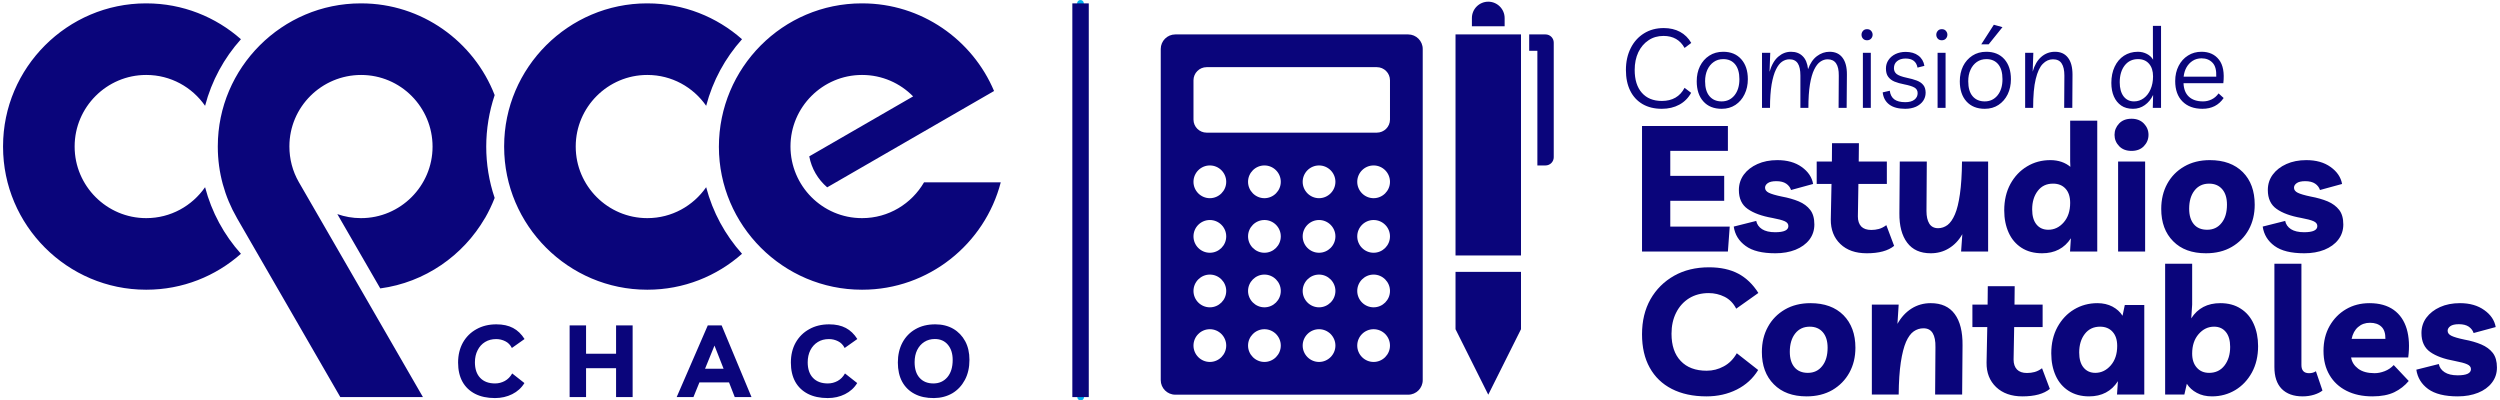
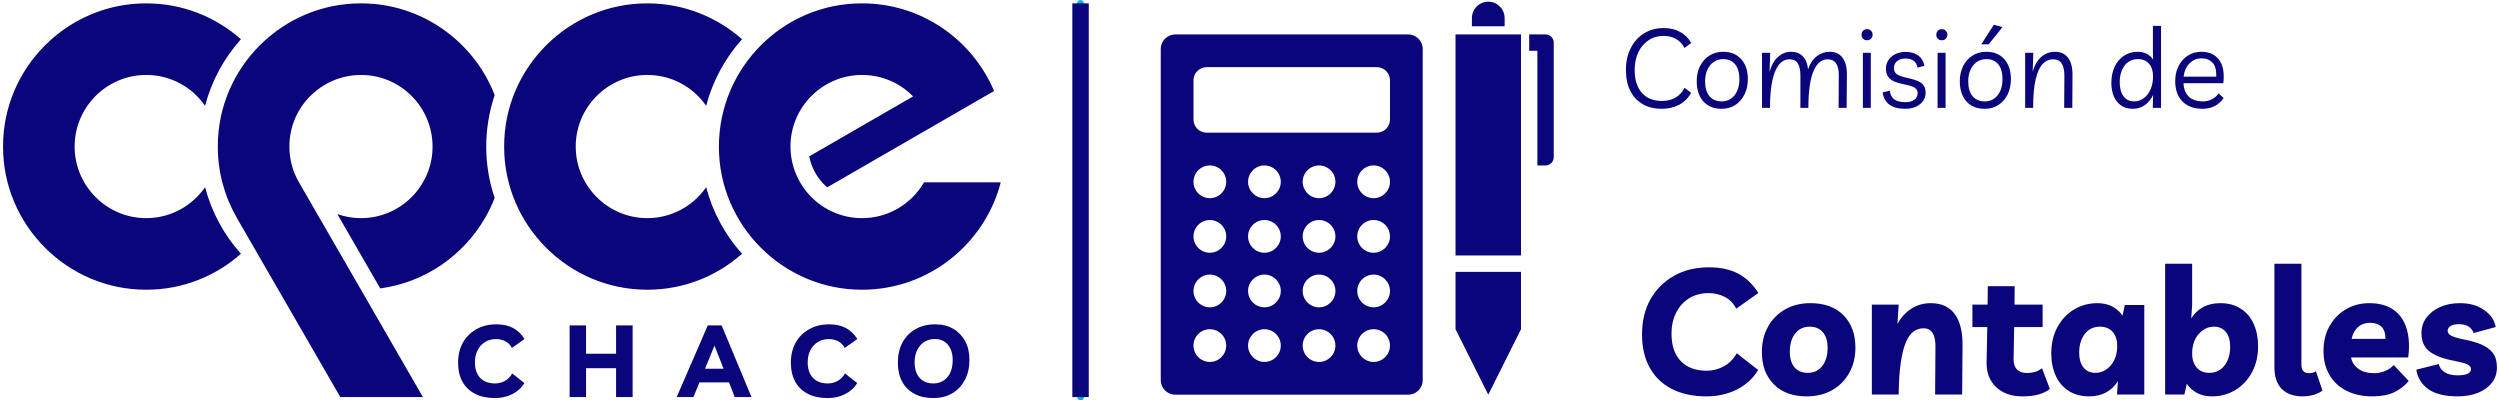
<svg xmlns="http://www.w3.org/2000/svg" xml:space="preserve" width="743px" height="119px" version="1.1" style="shape-rendering:geometricPrecision; text-rendering:geometricPrecision; image-rendering:optimizeQuality; fill-rule:evenodd; clip-rule:evenodd" viewBox="0 0 383.92 61.64">
  <defs>
    <style type="text/css">
   
    .str0 {stroke:#00AFEF;stroke-width:1.03;stroke-linecap:round;stroke-linejoin:round;stroke-miterlimit:22.926}
    .fil1 {fill:none}
    .fil2 {fill:#0A057B}
    .fil0 {fill:#0A057B;fill-rule:nonzero}
   
  </style>
  </defs>
  <g id="Capa_x0020_1">
    <g id="_2982507748112">
      <path class="fil0" d="M80.26 58.97c-0.45,0.74 -1.08,1.31 -1.88,1.71 -0.8,0.4 -1.68,0.6 -2.66,0.6 -1.19,0 -2.21,-0.22 -3.05,-0.65 -0.85,-0.44 -1.5,-1.06 -1.95,-1.87 -0.45,-0.82 -0.67,-1.8 -0.67,-2.94 0,-1.17 0.25,-2.19 0.74,-3.08 0.5,-0.88 1.19,-1.57 2.08,-2.06 0.89,-0.5 1.91,-0.75 3.07,-0.75 1.02,0 1.87,0.19 2.57,0.56 0.7,0.37 1.29,0.94 1.77,1.7l-1.95 1.38c-0.24,-0.48 -0.59,-0.83 -1.02,-1.04 -0.44,-0.22 -0.9,-0.33 -1.4,-0.33 -0.65,0 -1.22,0.15 -1.71,0.45 -0.49,0.3 -0.87,0.72 -1.14,1.26 -0.28,0.54 -0.42,1.16 -0.42,1.87 0,1.02 0.27,1.82 0.81,2.39 0.54,0.57 1.3,0.86 2.29,0.86 0.53,0 1.03,-0.13 1.5,-0.38 0.47,-0.26 0.85,-0.64 1.14,-1.16l1.88 1.48zm6.96 2.16l0 -11.04 2.53 0 0 4.37 4.62 0 0 -4.37 2.55 0 0 11.04 -2.55 0 0 -4.45 -4.62 0 0 4.45 -2.53 0zm16.48 0l4.79 -11.04 2.13 0 4.6 11.04 -2.58 0 -0.88 -2.26 -4.56 0 -0.92 2.26 -2.58 0zm4.37 -4.37l2.85 0 -1.4 -3.56 -1.45 3.56zm23.42 2.21c-0.45,0.74 -1.08,1.31 -1.88,1.71 -0.8,0.4 -1.68,0.6 -2.66,0.6 -1.19,0 -2.21,-0.22 -3.05,-0.65 -0.85,-0.44 -1.5,-1.06 -1.95,-1.87 -0.45,-0.82 -0.67,-1.8 -0.67,-2.94 0,-1.17 0.24,-2.19 0.74,-3.08 0.5,-0.88 1.19,-1.57 2.08,-2.06 0.88,-0.5 1.91,-0.75 3.07,-0.75 1.02,0 1.87,0.19 2.57,0.56 0.7,0.37 1.29,0.94 1.77,1.7l-1.95 1.38c-0.24,-0.48 -0.59,-0.83 -1.02,-1.04 -0.44,-0.22 -0.9,-0.33 -1.4,-0.33 -0.66,0 -1.23,0.15 -1.71,0.45 -0.49,0.3 -0.87,0.72 -1.15,1.26 -0.27,0.54 -0.41,1.16 -0.41,1.87 0,1.02 0.27,1.82 0.81,2.39 0.54,0.57 1.3,0.86 2.29,0.86 0.53,0 1.03,-0.13 1.5,-0.38 0.47,-0.26 0.85,-0.64 1.14,-1.16l1.88 1.48zm11.82 2.31c-1.16,0.01 -2.15,-0.2 -2.98,-0.64 -0.83,-0.43 -1.47,-1.06 -1.92,-1.88 -0.44,-0.82 -0.66,-1.8 -0.66,-2.95 0,-1.15 0.23,-2.17 0.7,-3.06 0.47,-0.88 1.14,-1.58 2,-2.07 0.86,-0.5 1.88,-0.75 3.06,-0.75 1.05,0 1.97,0.23 2.76,0.68 0.79,0.46 1.4,1.1 1.84,1.91 0.44,0.81 0.66,1.77 0.66,2.87 0,1.18 -0.23,2.21 -0.7,3.09 -0.47,0.88 -1.11,1.57 -1.93,2.06 -0.83,0.48 -1.77,0.73 -2.83,0.74zm-0.09 -2.25c0.88,0 1.6,-0.32 2.15,-0.96 0.54,-0.64 0.82,-1.52 0.82,-2.65 0,-0.99 -0.25,-1.77 -0.75,-2.36 -0.49,-0.58 -1.16,-0.87 -2,-0.87 -0.61,0 -1.15,0.15 -1.62,0.45 -0.47,0.3 -0.83,0.71 -1.1,1.25 -0.26,0.53 -0.39,1.16 -0.39,1.87 0,1.04 0.25,1.84 0.77,2.41 0.51,0.57 1.22,0.86 2.12,0.86zm-121.22 -58.51l0.08 0c5.56,0 10.66,2.09 14.54,5.52 -2.59,2.89 -4.51,6.39 -5.52,10.25 -1.99,-2.87 -5.3,-4.75 -9.04,-4.75l-0.04 0c-6.05,0 -11,4.95 -11,11l0 0.04c0,6.05 4.95,11 11,11l0.04 0c3.74,0 7.05,-1.89 9.04,-4.76 1.01,3.86 2.93,7.36 5.52,10.25 -3.88,3.44 -8.98,5.53 -14.54,5.53l-0.08 0c-12.1,0 -22,-9.9 -22,-22l0 -0.09c0,-12.09 9.9,-21.99 22,-21.99zm77.14 0l0.08 0c5.56,0 10.66,2.09 14.54,5.52 -2.59,2.89 -4.51,6.39 -5.52,10.25 -1.99,-2.87 -5.3,-4.75 -9.04,-4.75l-0.04 0c-6.05,0 -11,4.95 -11,11l0 0.04c0,6.05 4.95,11 11,11l0.04 0c3.74,0 7.05,-1.89 9.04,-4.76 1.01,3.86 2.93,7.36 5.52,10.25 -3.88,3.44 -8.98,5.53 -14.54,5.53l-0.08 0c-12.1,0 -22,-9.9 -22,-22l0 -0.09c0,-12.09 9.9,-21.99 22,-21.99zm33.06 0l0.08 0c9.09,0 16.94,5.58 20.28,13.49l-25.69 14.83c-1.41,-1.21 -2.41,-2.88 -2.76,-4.77l15.99 -9.23c-2,-2.04 -4.78,-3.3 -7.84,-3.3l-0.04 0c-6.05,0 -11,4.95 -11,11 0,6.07 4.91,11.04 11,11.04l0.04 0c4.06,0 7.62,-2.23 9.52,-5.51l11.81 0c-2.45,9.47 -11.09,16.53 -21.31,16.53l-0.08 0c-12.1,0 -22,-9.9 -22,-22 0,-12.15 9.83,-22.08 22,-22.08zm-77.14 0l0.08 0c9.33,0 17.35,5.88 20.54,14.12 -1.72,5.14 -1.74,10.7 0,15.83 -0.42,1.08 -0.92,2.12 -1.49,3.11l-0.01 0c-3.35,5.77 -9.24,9.9 -16.11,10.82l-6.61 -11.44c1.14,0.4 2.35,0.62 3.62,0.62l0.04 0c6.05,0 11,-4.95 11,-11 0,-6.08 -4.91,-11.04 -11,-11.04 -6.07,0 -11.04,4.91 -11.04,11 0,1.94 0.48,3.8 1.45,5.49l9.57 16.57 9.54 16.53 -12.72 0 -15.93 -27.59 0 -0.01c-1.86,-3.22 -2.93,-6.96 -2.93,-10.93l0 -0.09c0,-12.09 9.9,-21.99 22,-21.99z" />
      <line class="fil1 str0" x1="165.86" y1="0.52" x2="165.89" y2="61.13" />
      <polygon class="fil0" points="164.61,0.52 167.14,0.52 167.14,61.13 164.61,61.13 " />
-       <path class="fil0" d="M265.53 23.23l-8.87 0 0 3.84 8.3 0 0 3.84 -8.3 0 0 3.97 9.15 0 -0.28 3.84 -13.22 0 0 -19.32 13.22 0 0 3.83zm7.3 15.76c-2.02,0 -3.54,-0.37 -4.57,-1.13 -1.04,-0.75 -1.65,-1.74 -1.83,-2.98l3.46 -0.87c0.11,0.53 0.41,0.95 0.9,1.27 0.49,0.31 1.16,0.47 2.01,0.47 1.36,0 2.04,-0.31 2.04,-0.95 0,-0.33 -0.19,-0.58 -0.58,-0.75 -0.39,-0.17 -1.02,-0.34 -1.89,-0.5 -1.64,-0.29 -2.9,-0.75 -3.8,-1.39 -0.9,-0.63 -1.35,-1.6 -1.35,-2.91 0,-0.89 0.26,-1.68 0.76,-2.37 0.51,-0.69 1.21,-1.23 2.1,-1.63 0.89,-0.4 1.91,-0.6 3.07,-0.6 1.51,0 2.76,0.35 3.75,1.06 0.99,0.71 1.57,1.58 1.75,2.61l-3.4 0.93c-0.13,-0.4 -0.38,-0.73 -0.75,-0.98 -0.37,-0.25 -0.87,-0.38 -1.51,-0.38 -0.6,0 -1.04,0.1 -1.32,0.3 -0.28,0.2 -0.42,0.43 -0.42,0.71 0,0.32 0.19,0.58 0.57,0.77 0.38,0.19 1.05,0.39 2.01,0.59 0.98,0.18 1.85,0.43 2.6,0.74 0.76,0.32 1.35,0.76 1.77,1.31 0.43,0.55 0.64,1.3 0.64,2.25 0,0.88 -0.26,1.67 -0.77,2.34 -0.52,0.67 -1.23,1.18 -2.14,1.55 -0.91,0.36 -1.94,0.54 -3.1,0.54zm14.07 0c-1.71,0 -3.06,-0.47 -4.06,-1.43 -0.99,-0.95 -1.48,-2.21 -1.47,-3.77l0.11 -5.47 -2.28 0 0 -3.45 2.34 0 0.02 -2.83 4.14 0 -0.03 2.83 4.33 0 0 3.45 -4.38 0 -0.08 5.01c0,0.65 0.17,1.16 0.51,1.53 0.35,0.36 0.87,0.54 1.56,0.54 0.39,0 0.78,-0.05 1.15,-0.15 0.37,-0.1 0.76,-0.29 1.16,-0.59l1.2 3.19c-0.93,0.76 -2.33,1.14 -4.22,1.14zm9.85 0c-1.6,0 -2.8,-0.54 -3.62,-1.63 -0.82,-1.09 -1.22,-2.6 -1.2,-4.55l0.06 -7.94 4.16 0 -0.05 7.62c0,0.81 0.14,1.46 0.43,1.93 0.29,0.47 0.75,0.71 1.36,0.71 0.53,0 1.01,-0.17 1.45,-0.49 0.43,-0.33 0.81,-0.87 1.14,-1.64 0.33,-0.76 0.58,-1.8 0.77,-3.13 0.19,-1.32 0.3,-2.99 0.32,-5l4.02 0 0 13.85 -4.16 0 0.19 -2.67c-0.54,0.95 -1.23,1.67 -2.07,2.18 -0.83,0.51 -1.77,0.76 -2.8,0.76zm25.64 -20.41l0 20.14 -4.19 0 0.13 -2.04c-1,1.54 -2.48,2.31 -4.43,2.31 -1.24,0 -2.29,-0.28 -3.16,-0.84 -0.87,-0.56 -1.54,-1.34 -1.99,-2.34 -0.45,-1 -0.68,-2.14 -0.68,-3.43 0,-1.54 0.32,-2.9 0.95,-4.06 0.64,-1.16 1.49,-2.06 2.56,-2.7 1.07,-0.65 2.27,-0.97 3.59,-0.97 0.62,0 1.19,0.09 1.72,0.27 0.52,0.18 0.98,0.44 1.36,0.76l-0.03 -0.81 0 -6.29 4.17 0zm-6.81 9.69c-1,0 -1.78,0.37 -2.35,1.12 -0.57,0.74 -0.86,1.69 -0.86,2.85 0,1 0.22,1.77 0.67,2.32 0.44,0.54 1.05,0.81 1.81,0.81 0.92,0 1.72,-0.38 2.38,-1.14 0.66,-0.76 0.99,-1.76 0.99,-2.99 0,-0.93 -0.23,-1.66 -0.7,-2.18 -0.48,-0.53 -1.12,-0.79 -1.94,-0.79zm14.18 -3.4l0 13.85 -4.16 0 0 -13.85 4.16 0zm-2.09 -1.64c-0.8,0 -1.44,-0.24 -1.91,-0.73 -0.47,-0.49 -0.71,-1.07 -0.71,-1.74 0,-0.67 0.24,-1.25 0.7,-1.74 0.46,-0.49 1.1,-0.74 1.92,-0.74 0.79,0 1.43,0.25 1.9,0.74 0.47,0.49 0.71,1.07 0.71,1.74 0,0.67 -0.24,1.25 -0.71,1.74 -0.47,0.49 -1.11,0.73 -1.9,0.73zm12.05 1.42c2.16,0 3.85,0.62 5.08,1.85 1.22,1.23 1.83,2.9 1.83,5.01 0,1.43 -0.3,2.71 -0.92,3.84 -0.62,1.12 -1.49,2.01 -2.61,2.66 -1.13,0.66 -2.45,0.98 -3.98,0.98 -2.14,0 -3.82,-0.61 -5.04,-1.85 -1.23,-1.23 -1.84,-2.89 -1.84,-4.98 0,-1.45 0.31,-2.74 0.92,-3.86 0.62,-1.13 1.49,-2.02 2.62,-2.67 1.12,-0.65 2.44,-0.98 3.94,-0.98zm-0.41 10.72c0.93,0 1.67,-0.35 2.22,-1.05 0.56,-0.69 0.83,-1.63 0.83,-2.81 0,-1.02 -0.24,-1.81 -0.73,-2.38 -0.49,-0.57 -1.16,-0.86 -2.02,-0.86 -0.94,0 -1.69,0.35 -2.24,1.05 -0.55,0.7 -0.83,1.63 -0.83,2.81 0,1.02 0.24,1.81 0.72,2.39 0.48,0.57 1.16,0.85 2.05,0.85zm14.95 3.62c-2.02,0 -3.54,-0.37 -4.58,-1.13 -1.03,-0.75 -1.64,-1.74 -1.82,-2.98l3.46 -0.87c0.11,0.53 0.4,0.95 0.89,1.27 0.49,0.31 1.17,0.47 2.02,0.47 1.36,0 2.04,-0.31 2.04,-0.95 0,-0.33 -0.2,-0.58 -0.59,-0.75 -0.39,-0.17 -1.02,-0.34 -1.89,-0.5 -1.63,-0.29 -2.9,-0.75 -3.79,-1.39 -0.9,-0.63 -1.35,-1.6 -1.35,-2.91 0,-0.89 0.25,-1.68 0.76,-2.37 0.51,-0.69 1.21,-1.23 2.1,-1.63 0.89,-0.4 1.91,-0.6 3.07,-0.6 1.51,0 2.75,0.35 3.74,1.06 0.99,0.71 1.58,1.58 1.76,2.61l-3.4 0.93c-0.13,-0.4 -0.38,-0.73 -0.75,-0.98 -0.37,-0.25 -0.88,-0.38 -1.51,-0.38 -0.6,0 -1.04,0.1 -1.32,0.3 -0.28,0.2 -0.42,0.43 -0.42,0.71 0,0.32 0.19,0.58 0.57,0.77 0.38,0.19 1.05,0.39 2.01,0.59 0.98,0.18 1.85,0.43 2.6,0.74 0.75,0.32 1.34,0.76 1.77,1.31 0.43,0.55 0.64,1.3 0.64,2.25 0,0.88 -0.26,1.67 -0.78,2.34 -0.51,0.67 -1.23,1.18 -2.13,1.55 -0.91,0.36 -1.94,0.54 -3.1,0.54z" />
      <path class="fil0" d="M270.19 56.96c-0.8,1.31 -1.9,2.31 -3.29,3.01 -1.4,0.7 -2.95,1.05 -4.66,1.05 -2.09,0 -3.87,-0.39 -5.35,-1.15 -1.48,-0.76 -2.61,-1.85 -3.4,-3.28 -0.79,-1.42 -1.18,-3.13 -1.18,-5.13 0,-2.05 0.43,-3.84 1.3,-5.39 0.88,-1.54 2.09,-2.74 3.64,-3.62 1.55,-0.87 3.34,-1.3 5.37,-1.3 1.78,0 3.28,0.33 4.51,0.98 1.22,0.65 2.25,1.64 3.09,2.97l-3.41 2.42c-0.43,-0.84 -1.03,-1.45 -1.79,-1.83 -0.76,-0.38 -1.58,-0.57 -2.45,-0.57 -1.15,0 -2.14,0.27 -3,0.79 -0.85,0.53 -1.52,1.26 -2,2.21 -0.48,0.94 -0.72,2.03 -0.72,3.26 0,1.8 0.47,3.2 1.42,4.19 0.94,1 2.27,1.5 4,1.5 0.92,0 1.8,-0.22 2.62,-0.67 0.83,-0.44 1.5,-1.12 2.01,-2.02l3.29 2.58zm8.05 -10.29c2.16,0 3.85,0.62 5.08,1.85 1.22,1.24 1.84,2.91 1.84,5.01 0,1.44 -0.31,2.71 -0.93,3.84 -0.62,1.12 -1.49,2.01 -2.61,2.67 -1.13,0.65 -2.45,0.98 -3.97,0.98 -2.15,0 -3.83,-0.62 -5.05,-1.86 -1.23,-1.23 -1.84,-2.89 -1.84,-4.97 0,-1.46 0.31,-2.75 0.93,-3.87 0.61,-1.12 1.48,-2.01 2.61,-2.67 1.12,-0.65 2.44,-0.98 3.94,-0.98zm-0.4 10.73c0.92,0 1.66,-0.35 2.21,-1.05 0.56,-0.7 0.83,-1.64 0.83,-2.82 0,-1.01 -0.24,-1.81 -0.73,-2.38 -0.49,-0.57 -1.16,-0.86 -2.02,-0.86 -0.94,0 -1.69,0.35 -2.24,1.05 -0.55,0.7 -0.83,1.64 -0.83,2.82 0,1.01 0.24,1.81 0.72,2.38 0.48,0.57 1.17,0.86 2.06,0.86zm9.85 3.34l0 -13.85 4.13 0 -0.19 2.97c0.57,-1.02 1.29,-1.8 2.17,-2.36 0.88,-0.55 1.86,-0.83 2.95,-0.83 1.65,0 2.88,0.56 3.7,1.68 0.82,1.11 1.22,2.71 1.2,4.8l-0.06 7.59 -4.16 0 0.05 -7.29c0.02,-0.94 -0.12,-1.66 -0.42,-2.16 -0.3,-0.5 -0.77,-0.75 -1.43,-0.75 -0.54,0 -1.04,0.16 -1.49,0.47 -0.46,0.32 -0.85,0.86 -1.19,1.62 -0.33,0.77 -0.6,1.81 -0.8,3.13 -0.2,1.33 -0.31,2.99 -0.33,4.98l-4.13 0zm23.18 0.28c-1.7,0 -3.05,-0.48 -4.05,-1.43 -1,-0.96 -1.49,-2.21 -1.47,-3.77l0.11 -5.47 -2.29 0 0 -3.46 2.34 0 0.03 -2.83 4.14 0 -0.03 2.83 4.33 0 0 3.46 -4.38 0 -0.09 5c0,0.66 0.18,1.17 0.52,1.53 0.35,0.36 0.86,0.54 1.55,0.54 0.4,0 0.79,-0.05 1.16,-0.15 0.37,-0.1 0.76,-0.29 1.15,-0.58l1.2 3.18c-0.92,0.76 -2.33,1.15 -4.22,1.15zm18.76 -14.07l0 13.79 -4.2 0 0.14 -2.06c-1,1.56 -2.48,2.34 -4.44,2.34 -1.23,0 -2.28,-0.29 -3.15,-0.85 -0.87,-0.56 -1.54,-1.34 -1.99,-2.34 -0.45,-1 -0.68,-2.14 -0.68,-3.43 0,-1.54 0.32,-2.89 0.95,-4.05 0.64,-1.16 1.49,-2.07 2.56,-2.71 1.07,-0.64 2.27,-0.97 3.59,-0.97 0.87,0 1.65,0.18 2.32,0.53 0.67,0.36 1.18,0.82 1.55,1.41l0.35 -1.66 3 0zm-6.81 3.34c-1,0 -1.78,0.38 -2.35,1.12 -0.57,0.74 -0.86,1.69 -0.86,2.86 0,0.99 0.22,1.77 0.67,2.31 0.44,0.54 1.05,0.82 1.81,0.82 0.92,0 1.72,-0.39 2.38,-1.15 0.66,-0.76 0.99,-1.76 0.99,-2.99 0,-0.93 -0.23,-1.65 -0.71,-2.18 -0.47,-0.52 -1.11,-0.79 -1.93,-0.79zm10.02 10.45l0 -20.14 4.16 0 0 6.29 -0.14 2.12c1,-1.56 2.49,-2.34 4.47,-2.34 1.23,0 2.28,0.28 3.15,0.85 0.88,0.56 1.54,1.34 1.99,2.34 0.45,1 0.68,2.14 0.68,3.43 0,1.54 -0.32,2.89 -0.95,4.05 -0.64,1.16 -1.49,2.07 -2.56,2.71 -1.07,0.64 -2.27,0.97 -3.59,0.97 -0.89,0 -1.67,-0.18 -2.33,-0.54 -0.66,-0.35 -1.17,-0.82 -1.54,-1.4l-0.38 1.66 -2.96 0zm6.77 -3.34c1,0 1.79,-0.38 2.37,-1.13 0.58,-0.76 0.87,-1.71 0.87,-2.87 0,-0.98 -0.22,-1.75 -0.66,-2.29 -0.45,-0.55 -1.05,-0.82 -1.81,-0.82 -0.93,0 -1.72,0.38 -2.39,1.15 -0.66,0.76 -0.99,1.76 -0.99,2.99 0,0.91 0.24,1.63 0.71,2.16 0.47,0.54 1.1,0.81 1.9,0.81zm14.4 3.62c-1.4,0 -2.47,-0.39 -3.23,-1.16 -0.75,-0.77 -1.12,-1.89 -1.12,-3.36l0 -15.9 4.16 0 0 15.6c0,0.83 0.39,1.25 1.17,1.25 0.42,0 0.77,-0.1 1.06,-0.3l1.01 2.97c-0.31,0.25 -0.74,0.47 -1.28,0.64 -0.55,0.17 -1.14,0.26 -1.77,0.26zm10.75 0c-1.54,0 -2.88,-0.29 -4,-0.86 -1.13,-0.57 -2,-1.38 -2.61,-2.42 -0.62,-1.05 -0.93,-2.28 -0.93,-3.72 0,-1.45 0.31,-2.73 0.94,-3.84 0.63,-1.1 1.47,-1.96 2.53,-2.58 1.06,-0.62 2.26,-0.93 3.61,-0.93 1.52,0 2.76,0.35 3.73,1.04 0.96,0.69 1.62,1.66 2,2.92 0.37,1.26 0.45,2.73 0.23,4.4l-8.79 0c0.11,0.69 0.47,1.26 1.09,1.73 0.61,0.46 1.46,0.69 2.53,0.69 0.49,0 1,-0.1 1.55,-0.31 0.54,-0.21 1,-0.52 1.39,-0.94l2.31 2.45c-0.6,0.72 -1.34,1.3 -2.22,1.73 -0.88,0.42 -2,0.64 -3.36,0.64zm-0.38 -11.33c-0.73,0 -1.34,0.22 -1.84,0.66 -0.5,0.43 -0.83,1.04 -0.99,1.82l5.2 0c0.01,-0.85 -0.19,-1.48 -0.62,-1.88 -0.42,-0.4 -1.01,-0.6 -1.75,-0.6zm13.52 11.33c-2.01,0 -3.53,-0.38 -4.57,-1.13 -1.03,-0.76 -1.64,-1.75 -1.82,-2.98l3.46 -0.87c0.1,0.52 0.4,0.94 0.89,1.26 0.49,0.32 1.16,0.48 2.02,0.48 1.36,0 2.04,-0.32 2.04,-0.96 0,-0.32 -0.2,-0.57 -0.59,-0.74 -0.39,-0.18 -1.02,-0.34 -1.89,-0.51 -1.63,-0.29 -2.9,-0.75 -3.79,-1.38 -0.9,-0.64 -1.35,-1.61 -1.35,-2.92 0,-0.89 0.25,-1.68 0.76,-2.37 0.51,-0.68 1.21,-1.23 2.1,-1.63 0.89,-0.4 1.91,-0.6 3.07,-0.6 1.51,0 2.75,0.36 3.74,1.07 0.99,0.7 1.58,1.57 1.76,2.61l-3.4 0.92c-0.13,-0.4 -0.38,-0.72 -0.75,-0.98 -0.37,-0.25 -0.88,-0.38 -1.51,-0.38 -0.6,0 -1.04,0.1 -1.32,0.3 -0.28,0.2 -0.42,0.44 -0.42,0.71 0,0.33 0.19,0.58 0.57,0.77 0.38,0.19 1.05,0.39 2.01,0.59 0.98,0.18 1.85,0.43 2.6,0.75 0.75,0.32 1.34,0.75 1.77,1.3 0.43,0.56 0.64,1.31 0.64,2.25 0,0.89 -0.26,1.67 -0.78,2.34 -0.51,0.67 -1.23,1.19 -2.13,1.55 -0.91,0.36 -1.94,0.55 -3.11,0.55z" />
      <path class="fil0" d="M259.87 14.29c-0.44,0.8 -1.05,1.41 -1.83,1.83 -0.78,0.42 -1.67,0.63 -2.68,0.63 -1.15,0 -2.13,-0.24 -2.96,-0.72 -0.82,-0.48 -1.46,-1.16 -1.9,-2.05 -0.45,-0.9 -0.67,-1.97 -0.67,-3.21 0,-1.27 0.25,-2.39 0.74,-3.36 0.48,-0.97 1.17,-1.73 2.04,-2.27 0.88,-0.55 1.89,-0.82 3.04,-0.82 0.95,0 1.78,0.19 2.51,0.58 0.72,0.39 1.3,0.96 1.73,1.71l-1.03 0.77c-0.68,-1.23 -1.76,-1.85 -3.24,-1.85 -0.88,0 -1.65,0.22 -2.31,0.67 -0.67,0.44 -1.19,1.06 -1.57,1.84 -0.37,0.79 -0.56,1.7 -0.56,2.73 0,1.51 0.37,2.68 1.1,3.51 0.74,0.84 1.76,1.26 3.08,1.26 1.62,0 2.79,-0.67 3.5,-2.02l1.01 0.77zm4.94 -6.32c1.17,0 2.09,0.38 2.77,1.14 0.68,0.76 1.02,1.78 1.02,3.08 0,0.87 -0.17,1.64 -0.51,2.33 -0.33,0.69 -0.8,1.23 -1.4,1.63 -0.61,0.4 -1.31,0.6 -2.12,0.6 -1.2,0 -2.14,-0.38 -2.82,-1.14 -0.68,-0.75 -1.02,-1.79 -1.02,-3.1 0,-0.86 0.16,-1.63 0.5,-2.32 0.34,-0.68 0.81,-1.22 1.43,-1.62 0.61,-0.4 1.33,-0.6 2.15,-0.6zm-0.24 7.64c0.82,0 1.48,-0.32 1.98,-0.94 0.5,-0.63 0.75,-1.45 0.75,-2.48 0,-0.99 -0.22,-1.75 -0.66,-2.29 -0.44,-0.53 -1.04,-0.8 -1.82,-0.8 -0.57,0 -1.06,0.15 -1.47,0.44 -0.42,0.29 -0.74,0.69 -0.98,1.2 -0.23,0.51 -0.35,1.1 -0.35,1.77 0,1.01 0.23,1.77 0.68,2.3 0.45,0.53 1.07,0.8 1.87,0.8zm6.21 1l0 -8.48 1.27 0 -0.11 2.92c0.31,-1.05 0.76,-1.83 1.35,-2.33 0.58,-0.5 1.23,-0.75 1.95,-0.75 0.74,0 1.34,0.22 1.79,0.67 0.46,0.44 0.74,1.11 0.84,2.01 0.32,-0.9 0.78,-1.57 1.37,-2.01 0.6,-0.45 1.25,-0.67 1.94,-0.67 0.87,0 1.53,0.3 1.99,0.91 0.46,0.6 0.69,1.47 0.68,2.61l-0.04 5.12 -1.24 0 0.03 -4.97c0.02,-1.67 -0.55,-2.51 -1.72,-2.51 -0.39,0 -0.76,0.12 -1.11,0.36 -0.36,0.24 -0.67,0.64 -0.95,1.21 -0.28,0.56 -0.5,1.33 -0.66,2.29 -0.16,0.97 -0.24,2.18 -0.24,3.62l-1.23 0 0 -4.97c0,-0.84 -0.13,-1.47 -0.4,-1.88 -0.27,-0.42 -0.7,-0.63 -1.29,-0.63 -0.4,0 -0.77,0.12 -1.13,0.36 -0.35,0.24 -0.66,0.64 -0.94,1.21 -0.28,0.56 -0.5,1.33 -0.67,2.29 -0.16,0.97 -0.25,2.18 -0.25,3.62l-1.23 0zm16.75 -8.48l0 8.48 -1.22 0 0 -8.48 1.22 0zm-0.58 -1.93c-0.27,0 -0.48,-0.09 -0.63,-0.26 -0.15,-0.17 -0.22,-0.37 -0.22,-0.6 0,-0.22 0.08,-0.42 0.23,-0.59 0.16,-0.18 0.36,-0.26 0.62,-0.26 0.27,0 0.47,0.08 0.63,0.26 0.15,0.17 0.23,0.37 0.23,0.59 0,0.23 -0.08,0.43 -0.23,0.6 -0.16,0.17 -0.36,0.26 -0.63,0.26zm5.88 10.55c-1.06,0 -1.88,-0.22 -2.46,-0.66 -0.58,-0.44 -0.92,-1.06 -1.01,-1.87l1.09 -0.25c0.08,0.6 0.31,1.04 0.7,1.33 0.38,0.28 0.94,0.43 1.68,0.43 0.62,0 1.1,-0.13 1.42,-0.39 0.33,-0.26 0.49,-0.59 0.49,-1 0,-0.38 -0.16,-0.67 -0.49,-0.86 -0.33,-0.19 -0.85,-0.35 -1.56,-0.49 -0.59,-0.11 -1.1,-0.26 -1.52,-0.43 -0.42,-0.18 -0.74,-0.43 -0.97,-0.75 -0.23,-0.31 -0.34,-0.74 -0.34,-1.28 0,-0.47 0.13,-0.91 0.39,-1.29 0.26,-0.39 0.62,-0.69 1.08,-0.92 0.47,-0.22 0.99,-0.33 1.57,-0.33 0.79,0 1.45,0.19 1.95,0.57 0.51,0.38 0.82,0.91 0.93,1.58l-1.06 0.27c-0.17,-0.93 -0.78,-1.4 -1.84,-1.4 -0.55,0 -0.98,0.14 -1.31,0.41 -0.32,0.26 -0.48,0.62 -0.48,1.08 0,0.38 0.14,0.67 0.42,0.9 0.29,0.22 0.8,0.41 1.54,0.57 0.6,0.12 1.12,0.27 1.55,0.43 0.44,0.17 0.77,0.39 1,0.68 0.24,0.28 0.36,0.68 0.37,1.18 0,0.48 -0.13,0.9 -0.39,1.28 -0.26,0.37 -0.63,0.67 -1.1,0.89 -0.48,0.21 -1.03,0.32 -1.65,0.32zm6.21 -8.62l0 8.48 -1.23 0 0 -8.48 1.23 0zm-0.58 -1.93c-0.27,0 -0.48,-0.09 -0.63,-0.26 -0.15,-0.17 -0.22,-0.37 -0.22,-0.6 0,-0.22 0.08,-0.42 0.23,-0.59 0.15,-0.18 0.36,-0.26 0.62,-0.26 0.27,0 0.47,0.08 0.63,0.26 0.15,0.17 0.23,0.37 0.23,0.59 0,0.23 -0.08,0.43 -0.23,0.6 -0.16,0.17 -0.36,0.26 -0.63,0.26zm6.85 1.77c1.17,0 2.1,0.38 2.78,1.14 0.67,0.76 1.01,1.78 1.01,3.08 0,0.87 -0.17,1.64 -0.5,2.33 -0.34,0.69 -0.81,1.23 -1.41,1.63 -0.6,0.4 -1.31,0.6 -2.12,0.6 -1.19,0 -2.13,-0.38 -2.82,-1.14 -0.68,-0.75 -1.02,-1.79 -1.02,-3.1 0,-0.86 0.17,-1.63 0.5,-2.32 0.34,-0.68 0.82,-1.22 1.43,-1.62 0.61,-0.4 1.33,-0.6 2.15,-0.6zm-0.24 7.64c0.82,0 1.48,-0.32 1.98,-0.94 0.5,-0.63 0.75,-1.45 0.75,-2.48 0,-0.99 -0.21,-1.75 -0.65,-2.29 -0.44,-0.53 -1.05,-0.8 -1.82,-0.8 -0.57,0 -1.06,0.15 -1.48,0.44 -0.41,0.29 -0.74,0.69 -0.97,1.2 -0.24,0.51 -0.35,1.1 -0.35,1.77 0,1.01 0.22,1.77 0.67,2.3 0.45,0.53 1.08,0.8 1.87,0.8zm-0.54 -8.78l1.94 -3.02 1.33 0.37 -2.13 2.65 -1.14 0zm6.76 9.78l0 -8.48 1.26 0 -0.1 2.9c0.28,-0.99 0.72,-1.75 1.32,-2.27 0.6,-0.52 1.3,-0.79 2.11,-0.79 0.87,0 1.53,0.3 2,0.91 0.47,0.6 0.7,1.47 0.7,2.61l-0.03 5.12 -1.25 0 0.03 -4.97c0,-0.83 -0.14,-1.45 -0.42,-1.87 -0.27,-0.43 -0.72,-0.64 -1.34,-0.64 -0.58,0 -1.1,0.23 -1.56,0.7 -0.46,0.46 -0.82,1.23 -1.09,2.33 -0.27,1.09 -0.4,2.58 -0.4,4.45l-1.23 0zm20.92 -12.63l0 12.63 -1.27 0 0.05 -1.99c-0.32,0.66 -0.74,1.18 -1.28,1.56 -0.53,0.38 -1.14,0.57 -1.82,0.57 -0.72,0 -1.33,-0.17 -1.81,-0.5 -0.49,-0.34 -0.87,-0.81 -1.13,-1.4 -0.26,-0.6 -0.39,-1.29 -0.39,-2.08 0,-0.94 0.17,-1.78 0.51,-2.5 0.34,-0.72 0.82,-1.29 1.43,-1.69 0.62,-0.4 1.33,-0.61 2.14,-0.61 0.51,0 0.97,0.11 1.39,0.33 0.41,0.21 0.74,0.51 0.96,0.89l-0.03 -1.06 0 -4.15 1.25 0zm-3.54 5.12c-0.85,0 -1.54,0.32 -2.05,0.97 -0.51,0.65 -0.77,1.52 -0.77,2.6 0,0.92 0.2,1.64 0.59,2.16 0.4,0.52 0.93,0.78 1.62,0.78 0.55,0 1.05,-0.17 1.5,-0.5 0.44,-0.33 0.79,-0.78 1.04,-1.37 0.25,-0.58 0.38,-1.24 0.38,-1.99 0,-0.82 -0.21,-1.47 -0.62,-1.94 -0.41,-0.47 -0.97,-0.71 -1.69,-0.71zm9.92 7.65c-1.31,0 -2.33,-0.38 -3.08,-1.13 -0.75,-0.75 -1.12,-1.8 -1.12,-3.14 0,-0.88 0.18,-1.66 0.53,-2.34 0.35,-0.68 0.83,-1.21 1.44,-1.59 0.61,-0.39 1.3,-0.58 2.08,-0.58 1.16,0 2.06,0.41 2.69,1.22 0.63,0.8 0.85,2.01 0.67,3.62l-6.13 0c0.04,0.91 0.31,1.6 0.83,2.08 0.52,0.48 1.24,0.72 2.18,0.72 0.45,0 0.89,-0.1 1.31,-0.3 0.42,-0.2 0.78,-0.51 1.08,-0.93l0.78 0.71c-0.76,1.11 -1.85,1.66 -3.26,1.66zm-0.13 -7.77c-0.53,0 -0.99,0.13 -1.38,0.38 -0.39,0.25 -0.71,0.59 -0.95,1.01 -0.24,0.43 -0.38,0.9 -0.44,1.43l5.02 0c0.04,-0.99 -0.15,-1.71 -0.58,-2.15 -0.43,-0.45 -0.99,-0.67 -1.67,-0.67z" />
      <path class="fil2" d="M210.99 42.27l0 0c1.39,0 2.52,1.14 2.52,2.52l0 0c0,1.39 -1.13,2.52 -2.52,2.52l0 0c-1.39,0 -2.52,-1.13 -2.52,-2.52l0 0c0,-1.38 1.13,-2.52 2.52,-2.52zm-8.4 0l0 0c1.38,0 2.52,1.14 2.52,2.52l0 0c0,1.39 -1.14,2.52 -2.52,2.52l0 0c-1.39,0 -2.52,-1.13 -2.52,-2.52l0 0c0,-1.38 1.13,-2.52 2.52,-2.52zm-8.41 0l0 0c1.39,0 2.52,1.14 2.52,2.52l0 0c0,1.39 -1.13,2.52 -2.52,2.52l0 0c-1.38,0 -2.52,-1.13 -2.52,-2.52l0 0c0,-1.38 1.14,-2.52 2.52,-2.52zm-8.4 0l0 0c1.39,0 2.52,1.14 2.52,2.52l0 0c0,1.39 -1.13,2.52 -2.52,2.52l0 0c-1.39,0 -2.52,-1.13 -2.52,-2.52l0 0c0,-1.38 1.13,-2.52 2.52,-2.52zm25.21 -8.4l0 0c1.39,0 2.52,1.13 2.52,2.52l0 0c0,1.39 -1.13,2.52 -2.52,2.52l0 0c-1.39,0 -2.52,-1.13 -2.52,-2.52l0 0c0,-1.39 1.13,-2.52 2.52,-2.52zm-8.4 0l0 0c1.38,0 2.52,1.13 2.52,2.52l0 0c0,1.39 -1.14,2.52 -2.52,2.52l0 0c-1.39,0 -2.52,-1.13 -2.52,-2.52l0 0c0,-1.39 1.13,-2.52 2.52,-2.52zm-8.41 0l0 0c1.39,0 2.52,1.13 2.52,2.52l0 0c0,1.39 -1.13,2.52 -2.52,2.52l0 0c-1.38,0 -2.52,-1.13 -2.52,-2.52l0 0c0,-1.39 1.14,-2.52 2.52,-2.52zm-8.4 0l0 0c1.39,0 2.52,1.13 2.52,2.52l0 0c0,1.39 -1.13,2.52 -2.52,2.52l0 0c-1.39,0 -2.52,-1.13 -2.52,-2.52l0 0c0,-1.39 1.13,-2.52 2.52,-2.52zm-5.32 -28.57l35.85 0c1.24,0 2.24,1.01 2.24,2.24l0 50.98c0,1.23 -1,2.24 -2.24,2.24l-35.85 0c-1.24,0 -2.24,-1.01 -2.24,-2.24l0 -50.98c0,-1.23 1,-2.24 2.24,-2.24zm4.82 5.04l26.21 0c1.11,0 2.02,0.91 2.02,2.02l0 6.05c0,1.11 -0.91,2.01 -2.02,2.01l-26.21 0c-1.11,0 -2.02,-0.9 -2.02,-2.01l0 -6.05c0,-1.11 0.91,-2.02 2.02,-2.02zm25.71 15.13l0 0c1.39,0 2.52,1.13 2.52,2.52l0 0c0,1.38 -1.13,2.52 -2.52,2.52l0 0c-1.39,0 -2.52,-1.14 -2.52,-2.52l0 0c0,-1.39 1.13,-2.52 2.52,-2.52zm0 25.21l0 0c1.39,0 2.52,1.13 2.52,2.52l0 0c0,1.38 -1.13,2.52 -2.52,2.52l0 0c-1.39,0 -2.52,-1.14 -2.52,-2.52l0 0c0,-1.39 1.13,-2.52 2.52,-2.52zm-8.4 -25.21l0 0c1.38,0 2.52,1.13 2.52,2.52l0 0c0,1.38 -1.14,2.52 -2.52,2.52l0 0c-1.39,0 -2.52,-1.14 -2.52,-2.52l0 0c0,-1.39 1.13,-2.52 2.52,-2.52zm0 25.21l0 0c1.38,0 2.52,1.13 2.52,2.52l0 0c0,1.38 -1.14,2.52 -2.52,2.52l0 0c-1.39,0 -2.52,-1.14 -2.52,-2.52l0 0c0,-1.39 1.13,-2.52 2.52,-2.52zm-8.41 -25.21l0 0c1.39,0 2.52,1.13 2.52,2.52l0 0c0,1.38 -1.13,2.52 -2.52,2.52l0 0c-1.38,0 -2.52,-1.14 -2.52,-2.52l0 0c0,-1.39 1.14,-2.52 2.52,-2.52zm0 25.21l0 0c1.39,0 2.52,1.13 2.52,2.52l0 0c0,1.38 -1.13,2.52 -2.52,2.52l0 0c-1.38,0 -2.52,-1.14 -2.52,-2.52l0 0c0,-1.39 1.14,-2.52 2.52,-2.52zm-8.4 -25.21l0 0c1.39,0 2.52,1.13 2.52,2.52l0 0c0,1.38 -1.13,2.52 -2.52,2.52l0 0c-1.39,0 -2.52,-1.14 -2.52,-2.52l0 0c0,-1.39 1.13,-2.52 2.52,-2.52zm0 25.21l0 0c1.39,0 2.52,1.13 2.52,2.52l0 0c0,1.38 -1.13,2.52 -2.52,2.52l0 0c-1.39,0 -2.52,-1.14 -2.52,-2.52l0 0c0,-1.39 1.13,-2.52 2.52,-2.52zm37.82 -45.38l10.08 0 0 34.03 -10.08 0 0 -34.03zm0 36.55l10.08 0 0 8.83 -5.04 10.08 -5.04 -10.08 0 -8.83zm11.34 -36.55l2.52 0c0.69,0 1.26,0.56 1.26,1.26l0 1.26 0 16.39c0,0.69 -0.57,1.26 -1.26,1.26l-1.26 0 0 -17.65 -1.26 0 0 -2.52zm-6.3 -5.04l0 0c1.38,0 2.52,1.13 2.52,2.52l0 1.26 -5.04 0 0 -1.26c0,-1.39 1.13,-2.52 2.52,-2.52z" />
    </g>
  </g>
</svg>